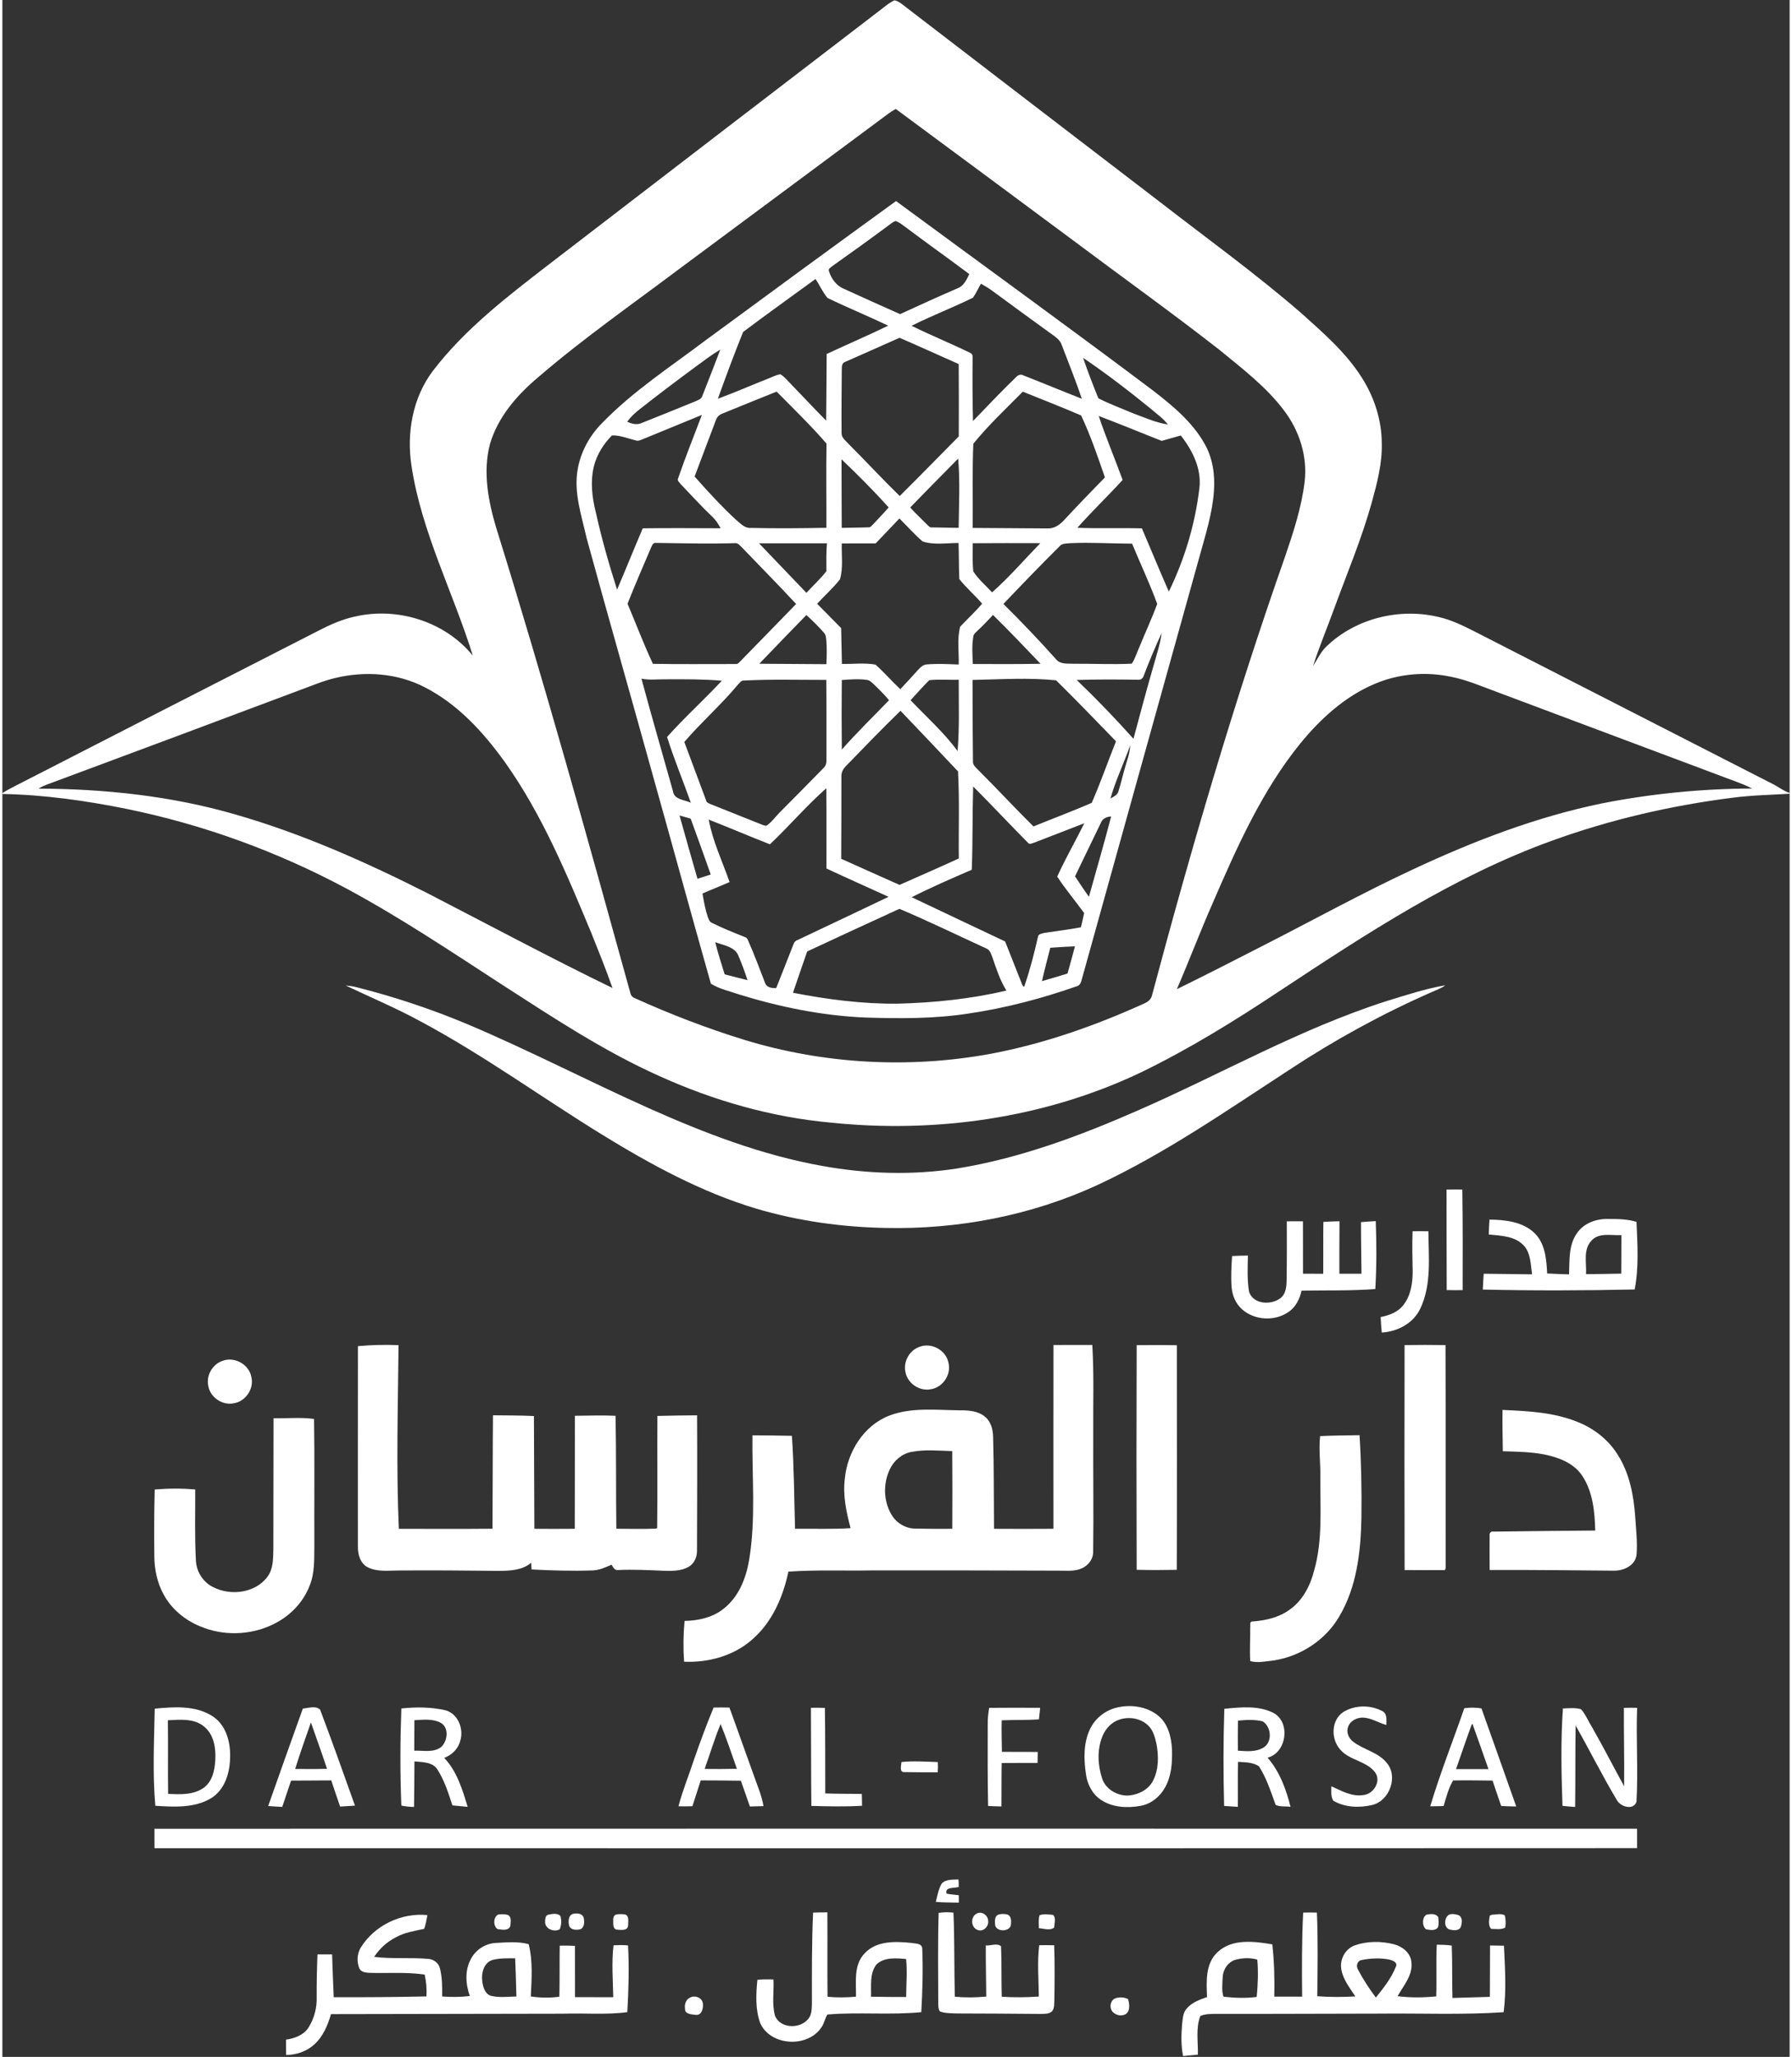
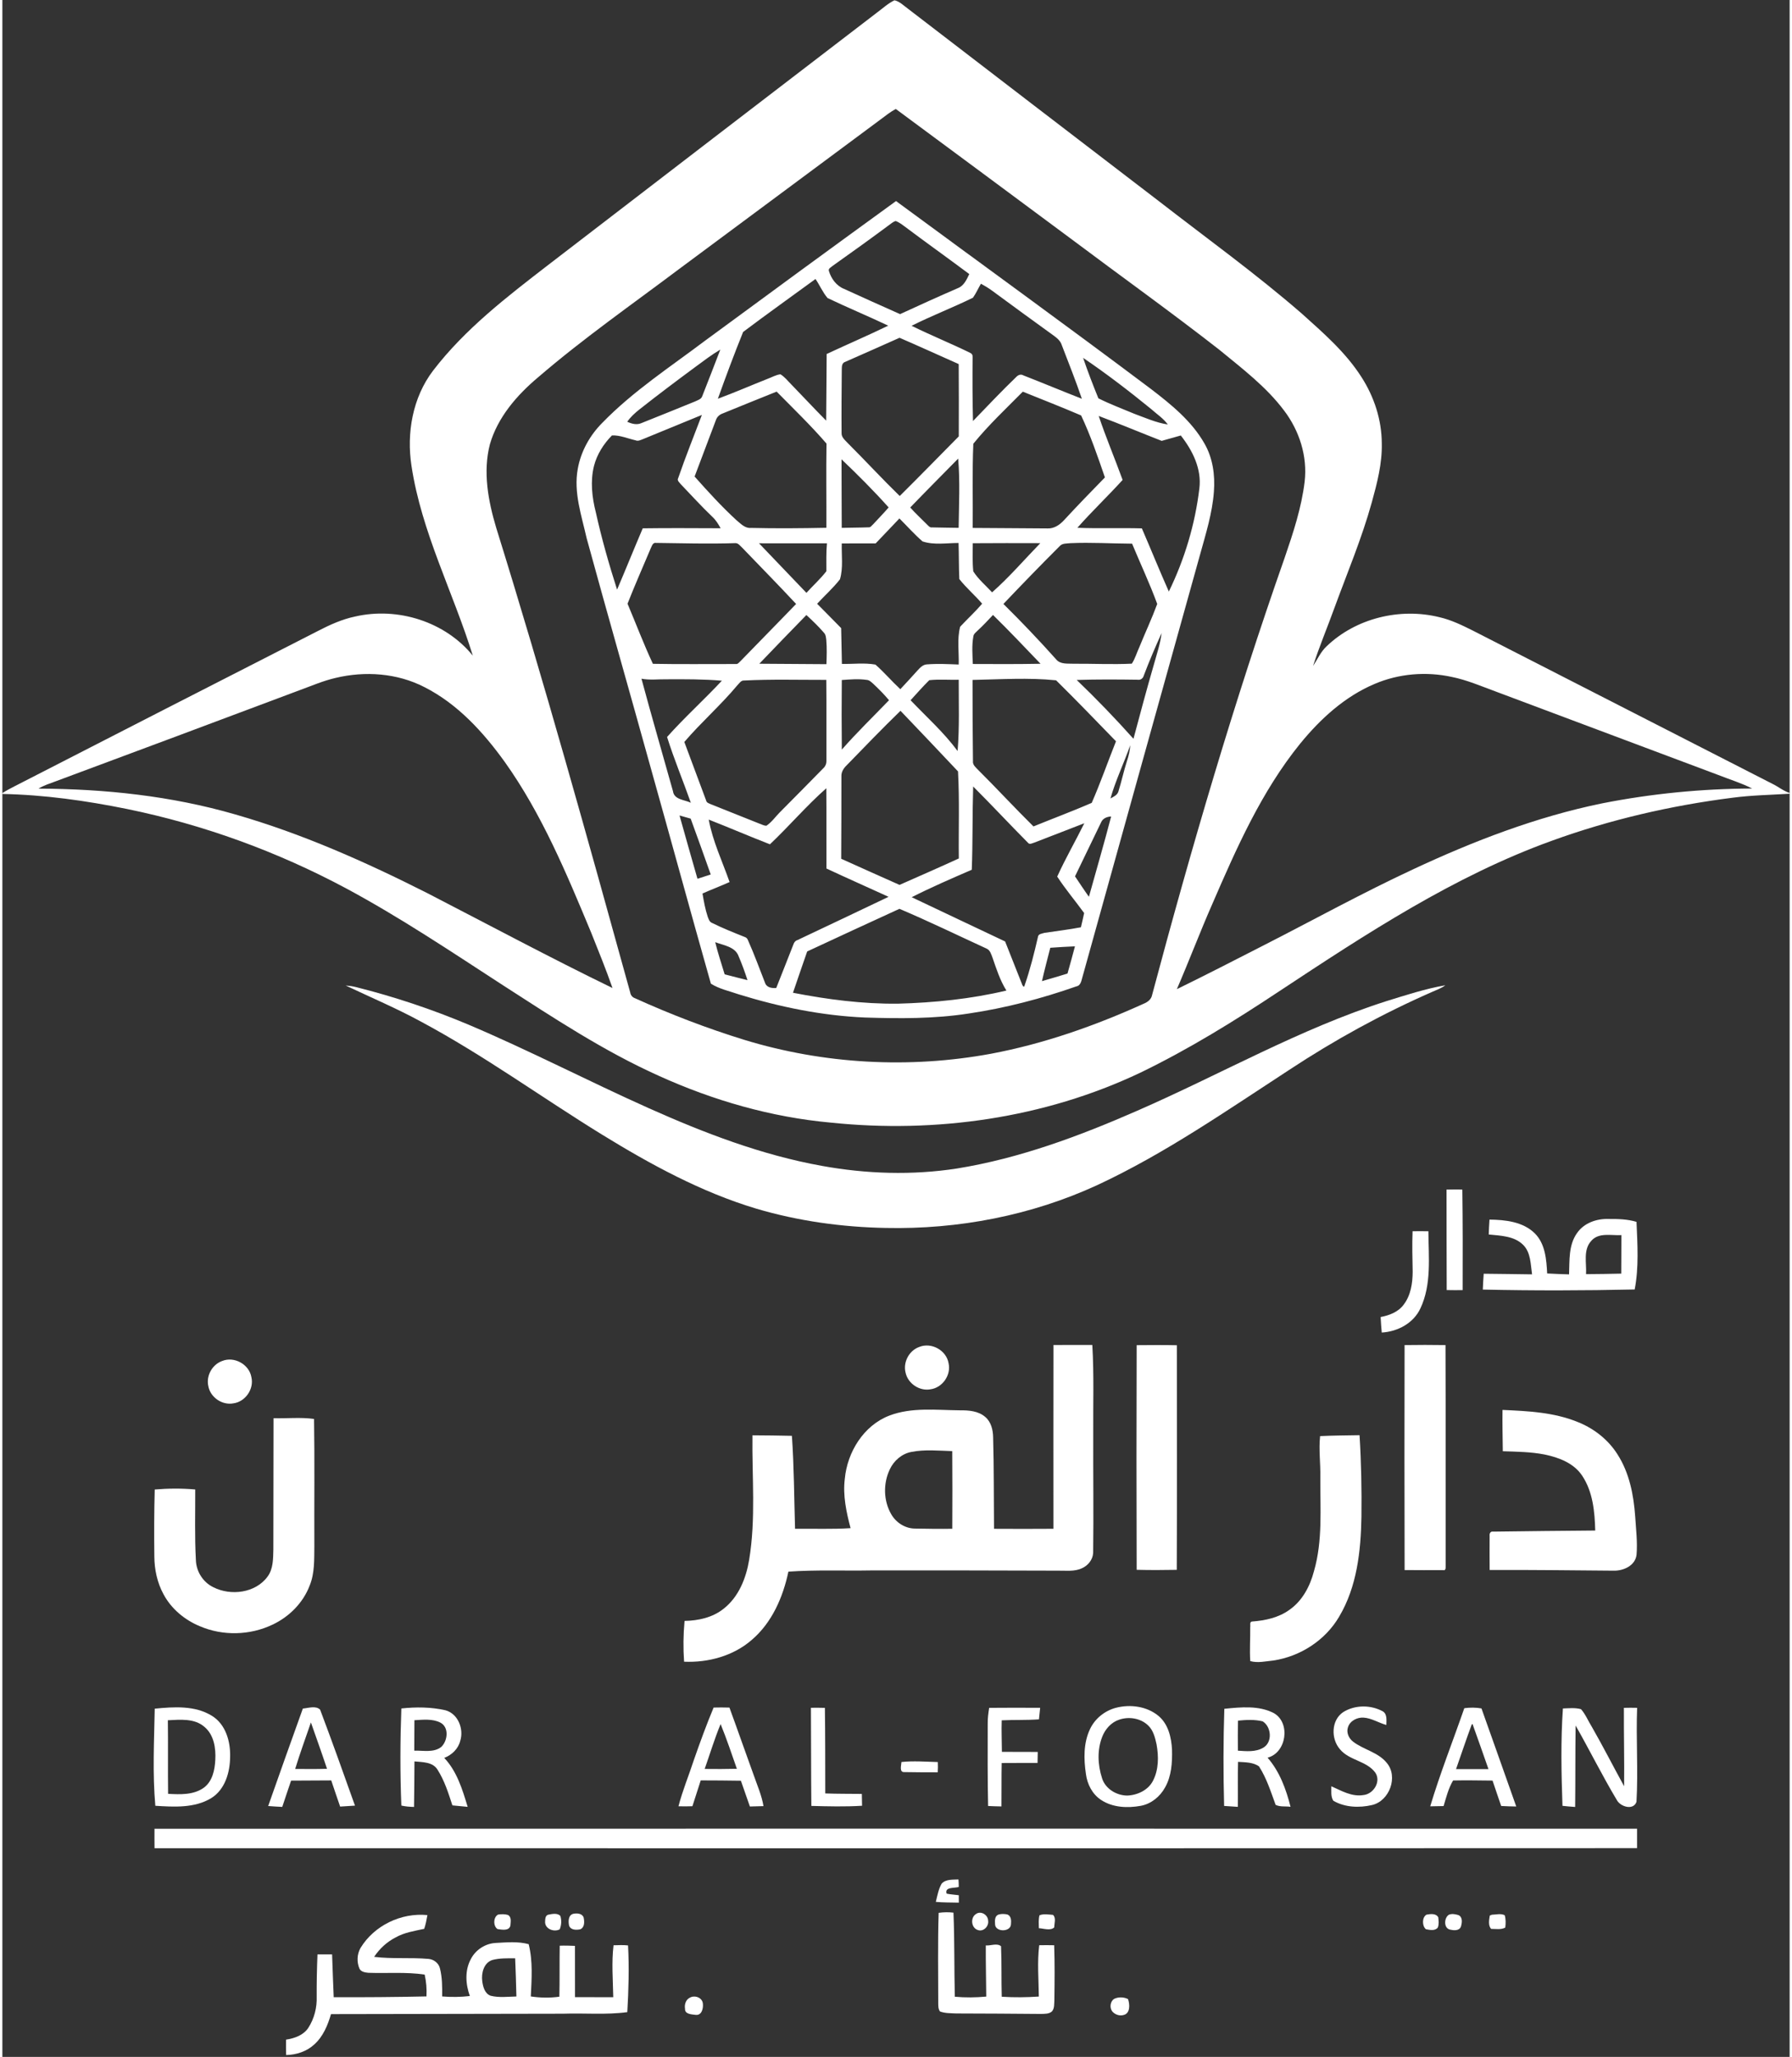
<svg xmlns="http://www.w3.org/2000/svg" width="61pt" height="70pt" viewBox="0 0 1036 1192" version="1.1">
  <rect x="0" y="0" width="1036" height="1192" fill="#333333" stroke="none" />
  <g id="#ffffffff">
    <path fill="#ffffff" opacity="1.00" d=" M 507.11 7.19 C 510.40 4.78 513.42 1.92 517.14 0.16 C 520.21 0.88 522.47 3.29 524.97 5.08 C 573.40 42.30 621.89 79.45 670.39 116.59 C 698.15 138.14 726.71 158.70 753.26 181.77 C 765.74 192.98 778.65 204.18 787.76 218.45 C 795.15 229.87 799.55 243.32 799.59 256.98 C 799.85 268.61 796.88 279.96 793.81 291.08 C 788.03 311.96 779.58 331.94 772.15 352.25 C 768.09 363.50 763.41 374.55 759.75 385.94 C 762.29 382.11 764.15 377.77 767.56 374.58 C 784.56 358.22 810.19 352.03 832.97 357.67 C 839.86 359.24 846.24 362.38 852.53 365.52 C 910.33 395.04 968.12 424.60 1025.90 454.18 C 1029.34 455.82 1032.33 458.36 1036.00 459.54 L 1036.00 459.98 C 1025.00 460.68 1013.93 460.84 1002.98 462.29 C 967.29 466.81 932.01 474.95 898.18 487.22 C 841.33 507.75 790.50 541.20 740.37 574.30 C 714.32 591.59 687.65 608.11 659.47 621.71 C 603.96 648.03 541.04 656.91 480.15 650.57 C 445.70 647.44 412.05 637.75 380.60 623.49 C 348.67 609.18 319.40 589.81 290.07 570.91 C 260.23 551.54 230.63 531.67 199.25 514.82 C 159.40 493.49 116.49 477.87 72.21 468.81 C 48.43 463.99 24.30 460.59 0.01 460.11 L 0.00 460.91 L 0.00 459.61 C 2.36 458.08 4.86 456.79 7.36 455.51 C 65.78 425.50 124.27 395.61 182.76 365.74 C 189.69 362.14 196.87 358.86 204.56 357.27 C 229.14 351.61 256.70 360.24 272.70 379.97 C 261.30 343.20 242.97 308.43 237.16 270.04 C 234.21 250.95 237.79 230.40 249.64 214.81 C 268.17 190.64 292.56 171.93 316.51 153.46 C 380.00 104.65 443.54 55.90 507.11 7.19 M 509.24 69.09 C 470.17 98.09 431.09 127.10 392.01 156.10 C 364.64 176.67 336.52 196.30 310.55 218.65 C 298.27 228.96 287.14 241.78 282.60 257.46 C 278.46 273.47 281.60 290.30 286.25 305.83 C 314.03 395.05 339.01 485.10 363.93 575.14 C 364.17 576.68 365.12 577.93 366.62 578.45 C 387.22 587.80 408.40 595.91 430.01 602.59 C 476.14 616.69 525.65 619.41 573.07 610.66 C 603.66 604.91 633.22 594.51 661.52 581.69 C 663.81 580.78 665.98 579.18 666.45 576.61 C 689.22 491.26 714.05 406.40 743.35 323.05 C 748.26 308.72 753.07 294.19 754.88 279.08 C 756.58 264.46 751.82 249.59 742.98 237.96 C 732.60 224.10 718.63 213.56 705.36 202.65 C 677.34 180.78 648.41 160.11 619.98 138.79 C 585.95 113.58 551.99 88.30 517.91 63.17 C 514.77 64.76 512.06 67.01 509.24 69.09 M 193.05 392.89 C 186.05 394.50 179.45 397.37 172.73 399.82 C 125.43 417.60 78.08 435.24 30.73 452.85 C 27.42 454.12 23.97 455.11 20.96 457.02 C 59.36 457.16 97.97 461.25 134.94 471.96 C 173.67 483.07 210.63 499.53 246.52 517.68 C 282.18 536.08 317.57 555.04 353.67 572.58 C 349.88 561.75 345.56 551.11 341.30 540.47 C 327.09 506.35 312.77 471.81 291.21 441.55 C 278.78 424.29 263.89 407.95 244.68 398.21 C 228.90 390.06 210.17 388.75 193.05 392.89 M 795.51 396.31 C 778.16 403.60 763.92 416.66 752.16 431.10 C 729.89 458.63 715.46 491.30 701.49 523.55 C 694.26 539.97 687.93 556.77 680.80 573.23 C 697.85 564.91 714.71 556.22 731.60 547.59 C 760.28 532.95 788.51 517.38 817.73 503.79 C 852.78 487.40 889.20 473.38 927.20 465.58 C 955.84 459.93 985.05 457.06 1014.25 456.96 C 1008.01 453.74 1001.24 451.74 994.74 449.15 C 951.67 433.02 908.60 416.87 865.54 400.71 C 857.16 397.64 848.92 394.05 840.13 392.29 C 825.31 389.05 809.49 390.35 795.51 396.31 Z" />
    <path fill="#ffffff" opacity="1.00" d=" M 407.44 197.35 C 444.21 170.29 481.06 143.32 518.02 116.52 C 567.21 152.77 616.74 188.57 665.60 225.28 C 677.38 234.30 689.37 243.94 696.81 257.05 C 701.65 265.45 703.01 275.39 702.27 284.95 C 701.37 297.26 697.65 309.10 694.38 320.94 C 671.67 402.43 648.93 483.92 626.29 565.44 C 625.49 567.72 625.45 571.09 622.50 571.64 C 602.24 578.75 581.36 584.21 560.10 587.35 C 540.22 590.45 520.02 590.30 499.96 589.67 C 475.13 588.60 450.58 583.58 426.87 576.25 C 421.45 574.35 415.55 573.14 410.70 570.05 C 398.89 528.41 387.53 486.62 375.82 444.95 C 363.52 400.55 350.82 356.26 338.66 311.82 C 335.72 298.74 331.05 285.37 333.52 271.81 C 335.30 261.62 340.56 252.20 347.86 244.93 C 365.66 226.63 387.16 212.65 407.44 197.35 M 513.63 130.68 C 502.89 138.66 492.02 146.45 481.11 154.19 C 480.32 154.99 478.67 155.58 479.10 157.00 C 480.40 161.46 483.46 165.65 487.89 167.41 C 498.69 172.34 509.51 177.23 520.36 182.04 C 531.52 176.89 542.72 171.82 553.99 166.93 C 557.43 165.55 558.97 161.94 560.48 158.83 C 548.01 149.53 535.34 140.49 522.88 131.15 C 521.31 129.97 519.70 128.80 517.86 128.08 C 516.22 128.49 515.00 129.77 513.63 130.68 M 429.38 192.38 C 424.22 205.14 419.40 218.09 414.75 231.07 C 424.47 227.49 433.96 223.34 443.59 219.53 C 446.05 218.65 448.39 217.21 451.02 216.91 C 453.48 218.39 455.24 220.74 457.26 222.74 C 464.05 229.71 470.65 236.87 477.52 243.76 C 477.69 230.89 477.66 218.01 477.81 205.14 C 489.68 199.62 501.71 194.43 513.49 188.73 C 501.85 183.20 489.92 178.27 478.31 172.71 C 475.51 169.39 473.78 165.28 471.34 161.68 C 457.36 171.92 443.21 181.95 429.38 192.38 M 567.24 164.42 C 565.65 167.10 564.41 169.99 562.61 172.53 C 550.91 178.27 538.69 182.96 527.03 188.80 C 538.16 194.31 549.71 198.96 560.88 204.43 C 561.99 204.90 562.50 205.75 562.40 206.99 C 562.30 219.32 562.30 231.67 562.63 244.00 C 570.91 235.42 579.11 226.74 587.70 218.46 C 588.77 217.32 590.35 216.65 591.83 217.54 C 603.17 221.96 614.39 226.67 625.73 231.09 C 622.18 220.62 618.07 210.36 614.12 200.05 C 613.38 197.59 611.36 195.88 609.35 194.45 C 597.37 185.83 585.47 177.10 573.58 168.37 C 571.56 166.90 569.43 165.61 567.24 164.42 M 488.45 209.76 C 486.24 210.54 486.66 213.14 486.56 215.01 C 486.45 226.96 486.35 238.92 486.45 250.87 C 486.28 253.47 488.57 255.14 490.13 256.87 C 500.24 266.97 509.93 277.48 520.16 287.45 C 531.68 276.04 542.99 264.43 554.39 252.89 C 554.41 238.93 554.48 224.96 554.35 210.99 C 542.92 205.91 531.54 200.72 520.06 195.75 C 509.56 200.49 498.97 205.07 488.45 209.76 M 401.64 212.69 C 390.74 220.74 379.90 228.88 369.27 237.28 C 366.64 239.37 364.12 241.63 362.22 244.42 C 364.77 245.60 367.72 246.41 370.42 245.20 C 380.82 241.11 391.14 236.83 401.50 232.66 C 403.05 231.89 405.13 231.40 405.71 229.53 C 409.25 220.57 412.72 211.58 416.17 202.59 C 411.08 205.59 406.40 209.21 401.64 212.69 M 626.45 207.38 C 629.15 215.29 632.16 223.10 635.31 230.83 C 642.03 234.22 649.15 236.86 656.10 239.78 C 662.48 242.12 668.79 244.98 675.55 245.99 C 672.96 242.42 669.18 240.00 665.94 237.08 C 653.18 226.68 640.09 216.61 626.45 207.38 M 417.48 239.63 C 415.71 240.26 414.23 241.59 413.63 243.39 C 409.47 254.30 405.37 265.23 401.26 276.16 C 409.02 284.88 416.90 293.55 425.51 301.45 C 427.98 303.46 430.46 306.30 433.98 305.94 C 448.53 306.29 463.09 306.16 477.64 305.87 C 477.72 289.60 477.45 273.32 477.71 257.06 C 468.62 246.54 458.57 236.85 448.81 226.95 C 438.34 231.10 427.93 235.40 417.48 239.63 M 591.50 226.98 C 581.75 236.84 571.57 246.36 562.82 257.15 C 562.13 273.33 562.63 289.70 562.46 305.95 C 576.97 306.10 591.48 306.08 605.99 306.24 C 609.75 306.36 612.99 304.08 615.42 301.43 C 623.17 293.04 631.12 284.84 639.10 276.68 C 634.93 264.56 630.76 252.34 625.31 240.76 C 614.13 235.96 602.78 231.54 591.50 226.98 M 371.54 254.39 C 370.10 254.92 368.57 255.85 367.01 255.16 C 362.51 254.14 357.93 252.12 353.35 252.34 C 348.51 257.24 344.65 263.32 342.93 270.04 C 340.73 278.93 341.78 288.21 344.02 296.99 C 347.36 312.09 351.61 326.97 356.32 341.70 C 361.37 329.89 366.16 317.98 371.20 306.18 C 386.24 305.96 401.30 306.11 416.34 306.14 C 415.04 303.73 413.57 301.37 411.55 299.50 C 405.22 293.48 399.38 286.98 393.32 280.69 C 392.56 279.66 390.88 278.52 391.75 277.06 C 395.98 264.73 400.87 252.65 405.48 240.46 C 394.16 245.07 382.84 249.71 371.54 254.39 M 635.50 241.06 C 639.70 253.56 644.86 265.73 649.36 278.13 C 640.80 287.55 631.55 296.33 623.13 305.87 C 635.59 306.37 648.06 305.85 660.52 306.21 C 665.78 318.39 670.76 330.69 676.15 342.81 C 685.29 324.08 691.37 303.81 693.84 283.11 C 695.28 271.76 689.90 261.05 683.08 252.37 C 679.38 253.37 675.70 254.45 672.01 255.49 C 659.82 250.73 647.74 245.67 635.50 241.06 M 486.42 266.17 C 486.41 279.41 486.52 292.66 486.54 305.91 C 491.75 305.76 496.96 305.80 502.17 305.59 C 503.34 305.70 503.93 304.49 504.73 303.86 C 507.74 300.60 510.84 297.43 513.74 294.07 C 505.06 284.37 495.85 275.15 486.42 266.17 M 526.25 294.10 C 529.33 297.60 532.81 300.72 536.07 304.05 C 536.86 304.78 537.62 305.86 538.88 305.64 C 544.02 305.81 549.16 305.77 554.31 305.90 C 554.48 292.52 555.17 279.12 554.04 265.77 C 544.78 275.22 535.42 284.57 526.25 294.10 M 506.20 314.92 C 499.66 314.92 493.11 314.89 486.56 314.95 C 486.36 321.85 487.48 328.98 485.52 335.71 C 481.55 340.81 476.65 345.13 472.28 349.89 C 476.92 354.60 481.60 359.27 486.21 364.01 C 486.43 370.92 486.42 377.84 486.64 384.75 C 493.11 384.89 499.66 383.99 506.08 385.14 C 511.15 389.60 515.55 394.80 520.51 399.40 C 523.91 395.80 527.23 392.14 530.54 388.47 C 531.98 386.90 533.63 385.13 535.92 385.02 C 542.05 384.54 548.21 384.85 554.35 385.10 C 554.57 377.82 553.31 370.32 555.19 363.20 C 559.36 358.69 563.95 354.54 567.92 349.84 C 563.71 344.91 558.69 340.66 554.70 335.57 C 554.38 328.61 554.50 321.63 554.26 314.67 C 547.34 314.66 540.07 315.99 533.39 313.76 C 528.62 309.64 524.44 304.88 519.98 300.45 C 515.35 305.24 510.84 310.15 506.20 314.92 M 375.81 317.81 C 371.30 328.48 366.63 339.08 362.38 349.86 C 367.29 361.46 371.75 373.29 377.08 384.69 C 393.07 385.01 409.08 384.76 425.07 384.81 C 426.37 385.02 427.09 383.75 427.95 383.04 C 438.63 372.00 449.45 361.08 460.09 350.00 C 449.80 338.92 439.17 328.17 428.71 317.26 C 427.60 316.29 426.62 314.78 425.00 314.75 C 409.65 315.28 394.27 314.82 378.91 314.63 C 376.97 314.29 376.48 316.52 375.81 317.81 M 438.60 314.85 C 447.73 324.45 456.90 334.02 466.08 343.57 C 469.89 339.35 474.17 335.53 477.64 331.04 C 477.67 325.64 477.46 320.24 477.97 314.86 C 464.85 314.82 451.72 314.83 438.60 314.85 M 562.79 331.09 C 565.72 335.72 570.00 339.28 573.70 343.27 C 583.68 334.46 592.39 324.32 601.65 314.77 C 588.60 314.76 575.55 314.68 562.50 314.81 C 562.46 320.23 562.24 325.71 562.79 331.09 M 612.80 316.58 C 601.79 327.56 590.98 338.73 580.26 350.00 C 590.79 360.39 600.99 371.12 610.85 382.13 C 613.31 385.14 617.57 384.46 621.00 384.64 C 632.23 384.56 643.49 385.16 654.70 384.60 C 656.66 381.61 657.61 378.09 659.12 374.87 C 662.49 366.56 666.32 358.41 669.42 350.00 C 665.09 338.16 659.68 326.72 654.85 315.07 C 642.94 315.01 631.01 314.24 619.09 314.78 C 616.94 315.04 614.33 314.73 612.80 316.58 M 438.77 384.64 C 451.73 384.72 464.70 384.81 477.67 384.90 C 477.84 380.23 478.00 375.53 477.59 370.87 C 477.41 369.44 477.33 367.84 476.28 366.74 C 473.13 363.06 469.62 359.69 466.05 356.42 C 456.94 365.81 447.79 375.16 438.77 384.64 M 565.39 365.36 C 564.41 366.38 563.04 367.27 562.84 368.80 C 561.88 374.07 562.33 379.47 562.53 384.79 C 575.61 384.85 588.70 384.91 601.78 384.66 C 592.66 375.17 583.63 365.57 574.22 356.38 C 571.32 359.42 568.50 362.54 565.39 365.36 M 661.62 391.52 C 661.20 393.11 659.78 394.22 658.10 393.91 C 646.32 393.75 634.53 393.66 622.75 394.05 C 634.15 404.98 645.12 416.36 655.65 428.14 C 659.50 413.73 663.35 399.31 667.51 384.99 C 669.16 378.99 671.23 373.06 671.96 366.86 C 668.29 374.98 664.78 383.18 661.62 391.52 M 370.46 393.33 C 376.32 415.12 382.64 436.78 388.72 458.51 C 389.39 463.51 395.44 463.42 399.07 465.21 C 394.59 452.47 389.32 439.95 385.30 427.09 C 395.40 415.77 406.72 405.57 417.07 394.48 C 406.41 393.56 395.68 393.61 384.99 393.66 C 380.14 393.59 375.26 394.22 370.46 393.33 M 426.15 397.00 C 416.51 408.58 405.09 418.55 395.30 429.98 C 399.49 441.30 403.70 452.62 407.95 463.91 C 408.19 465.28 409.70 465.57 410.75 466.10 C 420.07 469.79 429.39 473.51 438.69 477.25 C 440.07 477.69 441.40 478.57 442.91 478.51 C 446.01 476.43 448.12 473.27 450.73 470.67 C 459.19 462.17 467.61 453.64 476.00 445.07 C 477.13 444.01 477.72 442.53 477.67 440.99 C 477.62 425.33 477.75 409.66 477.60 394.00 C 461.70 394.03 445.78 393.57 429.89 394.37 C 428.15 394.26 427.22 395.94 426.15 397.00 M 486.58 394.08 C 486.45 407.52 486.44 420.97 486.59 434.41 C 495.30 424.49 504.79 415.30 513.95 405.79 C 511.13 402.39 507.99 399.26 504.78 396.24 C 503.68 395.29 502.59 394.12 501.05 394.01 C 496.25 393.31 491.38 393.74 486.58 394.08 M 537.28 394.18 C 533.51 397.89 530.03 401.91 526.45 405.80 C 535.67 415.47 545.77 424.45 553.71 435.24 C 554.84 421.50 554.33 407.70 554.36 393.93 C 548.68 394.08 542.92 393.56 537.28 394.18 M 562.37 394.03 C 562.32 409.69 562.45 425.35 562.61 441.01 C 562.32 443.31 564.33 444.77 565.71 446.27 C 576.52 457.01 586.83 468.24 597.69 478.93 C 608.93 474.35 620.32 470.10 631.45 465.28 C 636.57 453.59 640.78 441.46 645.52 429.59 C 634.03 417.74 622.55 405.84 610.80 394.25 C 594.73 392.61 578.49 393.72 562.37 394.03 M 520.61 411.92 C 509.99 422.21 499.74 432.88 489.43 443.48 C 487.67 445.16 486.22 447.37 486.35 449.91 C 486.33 465.83 486.34 481.75 486.23 497.67 C 497.48 502.76 508.76 507.78 520.04 512.81 C 531.51 507.73 543.02 502.73 554.42 497.49 C 554.21 480.67 554.87 463.84 553.95 447.04 C 542.87 435.30 531.79 423.57 520.61 411.92 M 653.78 431.85 C 650.15 442.21 645.32 452.16 642.31 462.72 C 644.04 461.76 646.22 460.86 646.88 458.79 C 648.73 452.94 649.98 446.92 651.86 441.08 C 652.85 438.09 653.60 435.01 653.78 431.85 M 444.93 489.29 C 433.04 484.68 421.33 479.61 409.45 474.97 C 411.76 487.55 417.33 499.17 421.54 511.16 C 416.35 513.48 411.03 515.50 405.83 517.80 C 406.60 522.33 407.40 526.87 408.85 531.24 C 409.38 532.54 409.80 534.19 411.25 534.80 C 417.38 537.83 423.75 540.38 430.11 542.92 C 431.17 543.21 431.87 543.88 432.22 544.93 C 435.88 553.07 438.90 561.50 442.18 569.80 C 443.16 572.38 446.16 572.72 448.57 572.58 C 451.95 564.19 455.18 555.74 458.52 547.34 C 458.90 546.21 459.57 545.20 460.77 544.84 C 478.40 536.45 496.09 528.18 513.69 519.72 C 501.70 514.22 489.63 508.91 477.68 503.32 C 477.61 487.81 477.75 472.30 477.61 456.80 C 466.08 466.96 456.09 478.73 444.93 489.29 M 562.73 455.78 C 562.23 471.86 562.54 487.96 561.92 504.04 C 550.21 509.10 538.48 514.18 527.10 519.95 C 545.12 528.56 563.22 537.00 581.25 545.59 C 584.47 553.74 587.70 561.87 590.92 570.01 C 590.95 570.61 592.28 572.93 592.55 571.06 C 595.74 561.88 598.10 552.44 600.28 542.98 C 600.46 541.12 602.69 541.07 604.09 540.60 C 611.12 539.52 618.20 538.72 625.19 537.37 C 625.83 534.63 626.48 531.88 627.06 529.13 C 621.91 522.05 616.23 515.32 611.45 508.00 C 616.22 497.49 622.03 487.44 627.16 477.09 C 617.46 480.80 607.78 484.55 598.10 488.33 C 596.98 488.64 595.41 489.63 594.50 488.40 C 583.81 477.62 573.46 466.51 562.73 455.78 M 392.52 472.58 C 395.90 484.83 399.45 497.03 402.92 509.26 C 405.49 508.46 408.05 507.63 410.61 506.78 C 406.82 495.96 402.89 485.19 398.98 474.41 C 396.83 473.77 394.68 473.15 392.52 472.58 M 636.80 476.74 C 631.81 487.12 626.81 497.50 621.77 507.86 C 624.44 511.81 627.04 515.82 629.82 519.70 C 634.13 504.20 638.66 488.75 642.71 473.18 C 640.24 473.25 637.74 474.31 636.80 476.74 M 466.52 551.38 C 463.78 559.36 460.96 567.32 458.28 575.32 C 478.25 579.22 498.58 581.84 518.97 581.65 C 540.14 581.08 561.36 578.94 582.00 574.04 C 578.31 568.14 576.18 561.48 573.93 554.94 C 573.17 553.02 572.59 550.64 570.51 549.73 C 553.69 542.01 537.04 533.90 519.99 526.68 C 502.14 534.86 484.31 543.08 466.52 551.38 M 413.21 546.01 C 414.74 552.30 416.81 558.44 418.68 564.64 C 423.10 565.75 427.48 566.97 431.92 568.01 C 430.40 563.33 428.73 558.70 426.78 554.19 C 424.84 548.62 418.02 547.84 413.21 546.01 M 607.43 549.25 C 605.80 555.69 604.07 562.11 602.61 568.59 C 607.57 567.22 612.47 565.65 617.41 564.19 C 618.87 558.94 620.37 553.70 621.73 548.42 C 616.96 548.59 612.19 548.93 607.43 549.25 Z" />
    <path fill="#ffffff" opacity="1.00" d=" M 198.99 571.11 C 201.03 571.26 203.06 571.54 205.05 572.05 C 227.24 577.63 249.00 584.89 270.09 593.76 C 305.51 608.75 339.63 626.54 374.73 642.23 C 406.90 656.61 440.12 669.35 474.92 675.62 C 500.74 680.32 527.35 681.18 553.32 677.17 C 589.62 671.31 624.34 658.36 657.89 643.66 C 706.06 622.66 751.98 596.26 802.20 580.20 C 813.48 576.72 824.78 573.00 836.42 570.98 C 834.13 572.74 831.37 573.65 828.78 574.82 C 799.95 587.46 772.25 602.65 745.98 619.98 C 709.74 643.56 674.05 668.45 634.73 686.76 C 596.46 704.40 554.09 712.53 512.01 711.61 C 486.65 711.14 461.28 707.62 436.93 700.41 C 405.11 690.85 375.70 674.80 347.52 657.47 C 312.49 635.91 279.14 611.59 242.84 592.15 C 228.60 584.37 213.62 578.05 198.99 571.11 Z" />
    <path fill="#ffffff" opacity="1.00" d=" M 837.12 689.38 C 840.17 689.35 843.23 689.22 846.28 689.39 C 846.54 708.79 846.53 728.22 846.46 747.64 C 843.38 747.68 840.29 747.69 837.22 747.61 C 837.13 728.20 837.16 708.79 837.12 689.38 Z" />
    <path fill="#ffffff" opacity="1.00" d=" M 862.02 706.78 C 871.17 706.88 881.44 707.99 888.29 714.75 C 894.36 720.82 895.03 729.89 895.45 737.99 C 899.67 738.24 903.90 738.37 908.14 738.52 C 908.46 730.45 907.79 721.57 912.73 714.64 C 916.73 708.73 924.13 706.17 931.03 706.41 C 936.47 706.38 941.99 706.50 947.24 708.09 C 947.78 721.13 948.68 734.36 946.18 747.27 C 916.85 747.92 887.49 747.98 858.15 747.33 C 858.26 744.26 858.45 741.20 858.67 738.15 C 868.01 738.21 877.35 738.40 886.69 738.50 C 885.83 732.67 886.02 725.94 881.57 721.45 C 876.34 716.23 868.45 716.11 861.58 715.41 C 861.66 712.53 861.83 709.65 862.02 706.78 M 921.05 719.07 C 916.18 724.30 918.36 731.96 917.99 738.38 C 924.79 738.38 931.59 738.20 938.39 738.08 C 938.36 730.64 938.53 723.21 938.47 715.77 C 932.70 716.10 925.34 714.08 921.05 719.07 Z" />
-     <path fill="#ffffff" opacity="1.00" d=" M 744.53 707.79 C 747.65 707.73 750.77 707.73 753.90 707.78 C 753.95 717.89 753.89 728.01 753.93 738.13 C 757.83 738.18 761.73 738.16 765.64 738.18 C 765.73 728.15 765.58 718.13 765.72 708.11 C 768.83 707.94 771.95 707.79 775.07 707.74 C 775.04 717.87 774.95 728.00 775.01 738.14 C 779.27 738.17 783.54 738.17 787.81 738.14 C 787.73 728.17 787.51 718.20 787.54 708.24 C 790.38 708.00 793.23 707.83 796.09 707.65 C 796.58 720.77 796.61 733.92 795.84 747.02 C 781.60 748.11 767.32 747.67 753.05 747.96 C 752.05 752.83 749.65 757.60 745.39 760.39 C 737.39 765.88 725.64 765.20 718.46 758.63 C 714.93 755.43 712.94 750.80 712.55 746.09 C 712.05 740.03 712.41 733.94 712.82 727.89 C 715.87 727.76 718.92 727.62 721.99 727.62 C 721.85 734.58 721.49 741.63 722.64 748.53 C 724.95 755.80 735.01 756.48 740.52 752.53 C 744.23 750.00 744.42 745.06 744.43 741.01 C 744.61 729.93 744.56 718.86 744.53 707.79 Z" />
    <path fill="#ffffff" opacity="1.00" d=" M 817.43 713.52 C 820.49 713.48 823.55 713.48 826.61 713.53 C 826.69 728.43 828.54 744.29 821.99 758.20 C 818.02 766.82 808.78 771.70 799.57 772.23 C 799.28 769.23 799.08 766.24 798.92 763.24 C 803.93 762.28 809.09 760.37 812.23 756.12 C 816.41 750.72 817.45 743.63 817.49 736.98 C 817.31 729.16 817.15 721.34 817.43 713.52 Z" />
-     <path fill="#ffffff" opacity="1.00" d=" M 206.11 780.10 C 213.93 779.42 221.80 779.18 229.65 779.54 C 229.31 815.01 228.25 850.51 229.82 885.97 C 247.91 885.99 266.01 886.08 284.11 885.92 C 284.26 864.01 284.19 842.10 284.38 820.19 C 292.29 820.23 300.21 820.27 308.12 820.61 C 308.23 842.39 308.26 864.18 308.37 885.96 C 316.17 886.02 323.98 886.03 331.79 885.95 C 331.90 864.12 331.77 842.29 331.85 820.47 C 339.70 820.37 347.60 820.12 355.43 820.47 C 355.90 842.27 355.61 864.10 355.89 885.92 C 363.58 885.98 371.30 886.16 378.98 885.85 L 379.55 885.46 C 379.85 863.83 379.54 842.19 379.70 820.56 C 387.36 820.34 395.02 820.26 402.69 820.20 C 402.84 846.48 402.73 872.77 402.64 899.06 C 402.58 902.52 400.99 906.13 397.91 907.92 C 393.45 910.58 388.02 910.41 383.01 910.27 C 374.31 909.90 365.59 909.44 356.88 909.86 C 354.84 910.18 354.01 908.14 353.13 906.76 C 349.54 908.32 345.89 910.06 341.89 910.09 C 330.19 910.51 318.46 910.13 306.76 909.53 C 306.66 908.22 306.58 906.92 306.52 905.63 C 301.47 909.98 294.45 910.29 288.10 910.35 C 268.72 910.11 249.34 910.00 229.95 910.12 C 223.89 910.12 217.35 911.10 211.74 908.24 C 207.35 905.94 205.97 900.61 206.08 896.02 C 206.10 857.38 206.04 818.74 206.11 780.10 Z" />
    <path fill="#ffffff" opacity="1.00" d=" M 609.28 779.45 C 616.78 779.37 624.28 779.44 631.79 779.41 C 632.82 796.57 632.21 813.77 632.33 830.96 C 632.24 853.96 632.59 876.96 632.28 899.96 C 632.06 903.87 629.29 907.30 625.76 908.83 C 621.45 910.87 616.55 910.13 611.96 910.22 C 575.96 910.05 539.97 910.08 503.97 910.08 C 487.86 910.38 471.72 909.66 455.63 910.79 C 452.50 925.59 446.11 940.37 434.37 950.36 C 423.68 959.67 409.14 963.59 395.16 962.98 C 394.61 955.11 394.70 947.20 395.44 939.35 C 403.46 939.20 411.78 937.38 418.15 932.23 C 426.84 925.41 431.13 914.54 432.88 903.93 C 436.84 880.06 434.46 855.82 434.79 831.78 C 442.41 831.78 450.04 831.94 457.66 832.08 C 458.91 850.01 458.95 868.00 459.48 885.96 C 470.20 885.82 480.99 886.28 491.67 885.59 C 489.20 876.27 487.12 866.62 488.33 856.93 C 489.78 841.48 499.23 826.13 514.06 820.39 C 527.13 815.37 541.39 817.20 555.06 817.30 C 560.15 817.25 565.79 817.66 569.80 821.20 C 573.14 824.07 574.23 828.65 574.30 832.90 C 574.80 850.58 574.65 868.27 574.82 885.96 C 586.30 886.02 597.78 886.04 609.26 885.95 C 609.26 850.45 609.21 814.95 609.28 779.45 M 514.43 851.46 C 510.51 859.60 510.69 869.74 515.27 877.58 C 518.06 882.40 523.31 885.79 528.94 885.82 C 536.16 885.95 543.40 886.07 550.62 885.94 C 550.68 870.94 550.73 855.94 550.60 840.95 C 542.70 840.69 534.69 839.88 526.88 841.42 C 521.38 842.46 516.78 846.46 514.43 851.46 Z" />
    <path fill="#ffffff" opacity="1.00" d=" M 812.80 779.49 C 820.70 779.36 828.61 779.37 836.52 779.49 C 836.69 821.98 836.52 864.48 836.60 906.97 C 836.50 908.09 837.03 910.41 835.02 909.90 C 827.62 909.93 820.22 909.95 812.82 909.87 C 812.68 866.41 812.73 822.95 812.80 779.49 Z" />
    <path fill="#ffffff" opacity="1.00" d=" M 531.42 780.60 C 538.45 777.67 547.21 782.49 548.47 790.00 C 550.05 796.85 544.93 804.23 537.96 805.12 C 531.60 806.28 524.94 801.82 523.56 795.52 C 521.99 789.48 525.55 782.70 531.42 780.60 Z" />
    <path fill="#ffffff" opacity="1.00" d=" M 657.50 909.72 C 657.36 866.33 657.36 822.94 657.50 779.55 C 665.26 779.49 673.03 779.41 680.80 779.59 C 680.83 822.97 680.93 866.36 680.75 909.74 C 673.00 909.89 665.24 909.92 657.50 909.72 Z" />
    <path fill="#ffffff" opacity="1.00" d=" M 127.47 788.69 C 134.46 785.89 143.09 790.68 144.35 798.10 C 145.97 804.93 140.87 812.33 133.92 813.26 C 127.38 814.51 120.45 809.72 119.36 803.15 C 118.05 797.17 121.72 790.70 127.47 788.69 Z" />
    <path fill="#ffffff" opacity="1.00" d=" M 869.57 817.07 C 884.23 817.72 899.29 818.42 913.05 824.03 C 922.46 827.73 930.83 834.25 936.23 842.85 C 943.11 853.55 945.60 866.37 946.48 878.89 C 946.94 886.22 947.87 893.60 947.27 900.95 C 946.57 907.28 939.76 910.34 934.05 910.23 C 910.07 910.04 886.09 909.73 862.11 909.82 C 862.08 903.17 862.04 896.52 862.10 889.88 C 861.90 888.67 862.69 887.32 864.04 887.60 C 883.79 887.29 903.55 887.17 923.31 886.97 C 923.03 876.08 921.96 864.48 915.75 855.20 C 910.92 847.89 902.21 844.63 894.00 842.92 C 886.01 841.35 877.84 841.29 869.74 841.01 C 869.66 833.03 869.44 825.05 869.57 817.07 Z" />
    <path fill="#ffffff" opacity="1.00" d=" M 157.19 821.87 C 164.99 822.09 172.99 821.22 180.67 822.30 C 181.06 846.85 180.72 871.43 180.84 895.99 C 180.73 903.66 181.10 911.64 178.12 918.88 C 174.31 928.91 166.22 936.99 156.57 941.52 C 143.51 947.75 127.78 948.14 114.47 942.42 C 105.68 938.79 97.93 932.36 93.42 923.91 C 89.77 917.22 88.13 909.56 88.09 901.97 C 87.93 889.04 87.96 876.11 88.32 863.19 C 96.13 862.53 103.98 862.49 111.79 863.17 C 111.85 876.78 111.42 890.42 112.17 904.02 C 112.35 910.62 116.25 916.88 122.21 919.78 C 132.37 925.00 146.80 923.22 153.76 913.61 C 157.06 909.11 156.95 903.28 157.08 897.96 C 157.07 872.60 157.20 847.24 157.19 821.87 Z" />
    <path fill="#ffffff" opacity="1.00" d=" M 763.83 832.24 C 771.45 831.88 779.08 831.83 786.70 831.71 C 787.68 847.47 787.98 863.26 787.79 879.05 C 787.46 898.86 785.20 919.58 774.85 936.92 C 766.85 950.59 752.39 959.91 736.82 962.28 C 732.38 962.71 727.68 963.87 723.34 962.62 C 722.93 956.10 723.40 949.55 723.32 943.03 C 723.55 941.99 722.79 939.74 724.45 939.69 C 732.00 939.13 739.75 937.48 746.00 932.96 C 753.53 927.75 758.01 919.23 760.27 910.55 C 765.42 892.83 763.83 874.19 763.96 855.99 C 764.13 848.07 762.98 840.12 763.83 832.24 Z" />
    <path fill="#ffffff" opacity="1.00" d=" M 645.52 989.68 C 653.88 987.53 663.54 988.82 670.28 994.50 C 675.88 999.27 677.65 1006.98 677.99 1014.04 C 678.17 1021.43 677.71 1029.26 673.97 1035.84 C 671.06 1041.16 665.92 1045.38 659.88 1046.50 C 652.21 1047.89 643.68 1047.54 636.98 1043.16 C 631.83 1039.84 628.82 1033.96 628.08 1027.98 C 626.81 1019.36 626.62 1010.10 630.45 1002.06 C 633.30 995.95 639.02 991.38 645.52 989.68 M 647.30 996.60 C 642.74 998.13 639.31 1002.00 637.57 1006.40 C 634.55 1014.04 634.91 1022.72 637.42 1030.46 C 639.29 1036.60 645.77 1040.51 652.00 1040.56 C 657.94 1040.34 664.23 1037.42 667.00 1031.92 C 670.31 1025.48 670.29 1017.87 669.04 1010.91 C 668.18 1006.96 667.15 1002.70 664.08 999.85 C 659.71 995.68 652.92 994.64 647.30 996.60 Z" />
    <path fill="#ffffff" opacity="1.00" d=" M 777.23 992.19 C 784.05 987.93 793.18 987.91 800.19 991.76 C 802.84 993.39 802.25 997.00 802.23 999.65 C 797.74 998.41 793.70 995.68 788.97 995.38 C 785.26 995.18 781.18 997.23 780.00 1000.93 C 778.92 1003.94 780.42 1007.32 782.84 1009.23 C 788.97 1014.02 797.46 1015.37 802.49 1021.64 C 809.26 1029.67 804.02 1043.68 793.97 1046.04 C 786.58 1047.76 778.16 1047.47 771.49 1043.55 C 769.91 1041.09 770.40 1037.94 770.35 1035.17 C 776.21 1037.77 782.25 1041.39 788.95 1040.26 C 794.75 1039.69 799.32 1032.49 795.86 1027.31 C 790.80 1020.36 780.71 1020.29 775.31 1013.69 C 770.05 1007.62 770.23 996.87 777.23 992.19 Z" />
    <path fill="#ffffff" opacity="1.00" d=" M 88.32 990.20 C 99.40 989.12 111.65 988.23 121.51 994.37 C 129.45 999.25 132.26 1009.21 132.02 1018.04 C 131.96 1027.03 129.12 1037.11 121.00 1042.08 C 111.34 1047.92 99.48 1047.15 88.66 1046.48 C 87.01 1027.76 87.96 1008.95 88.32 990.20 M 95.92 996.91 C 96.12 1011.12 95.88 1025.33 96.06 1039.55 C 103.04 1039.94 110.83 1040.29 116.79 1035.99 C 121.78 1032.31 123.13 1025.75 123.42 1019.92 C 123.81 1013.12 122.68 1005.42 117.17 1000.78 C 111.36 995.68 103.08 996.57 95.92 996.91 Z" />
    <path fill="#ffffff" opacity="1.00" d=" M 174.18 990.13 C 177.35 989.87 181.72 988.29 184.19 990.78 C 191.16 1009.22 197.77 1027.81 204.39 1046.39 C 201.52 1046.59 198.66 1046.76 195.79 1046.94 C 194.02 1041.90 192.35 1036.83 190.63 1031.77 C 182.88 1031.78 175.12 1031.82 167.36 1031.89 C 165.60 1036.95 163.96 1042.05 162.24 1047.13 C 159.51 1046.99 156.79 1046.84 154.08 1046.62 C 160.71 1027.77 167.41 1008.94 174.18 990.13 M 178.85 998.18 C 175.78 1007.15 172.50 1016.06 169.73 1025.13 C 175.88 1025.15 182.03 1025.26 188.18 1025.04 C 185.20 1016.04 181.99 1007.12 178.85 998.18 Z" />
    <path fill="#ffffff" opacity="1.00" d=" M 231.27 990.08 C 239.76 989.16 248.48 989.22 256.83 991.12 C 264.16 993.14 267.58 1001.94 265.41 1008.84 C 264.26 1013.50 260.52 1017.03 256.14 1018.73 C 263.51 1026.53 266.68 1037.06 269.71 1047.10 C 266.76 1046.83 263.81 1046.55 260.86 1046.25 C 258.56 1039.16 256.30 1031.92 252.26 1025.59 C 249.54 1021.03 243.50 1021.21 238.87 1020.77 C 238.80 1029.56 238.78 1038.36 238.62 1047.15 C 236.15 1047.09 233.67 1046.90 231.27 1046.35 C 230.52 1027.60 230.58 1008.82 231.27 990.08 M 238.85 996.89 C 238.89 1002.77 238.72 1008.65 238.76 1014.53 C 243.95 1014.37 249.97 1015.84 254.41 1012.38 C 258.19 1008.82 259.06 1000.89 253.82 998.24 C 249.19 995.94 243.82 996.61 238.85 996.89 Z" />
    <path fill="#ffffff" opacity="1.00" d=" M 412.28 989.55 C 415.33 989.47 418.39 989.47 421.45 989.57 C 426.20 1002.48 430.69 1015.49 435.41 1028.41 C 437.49 1034.44 440.13 1040.33 441.19 1046.67 C 438.56 1046.76 435.93 1046.83 433.30 1046.89 C 431.54 1041.91 429.85 1036.92 428.09 1031.95 C 420.33 1031.78 412.57 1031.82 404.81 1031.76 C 403.18 1036.73 401.62 1041.74 399.99 1046.73 C 397.29 1046.82 394.60 1046.86 391.91 1046.76 C 394.28 1037.61 397.94 1028.84 400.86 1019.86 C 404.42 1009.66 408.12 999.52 412.28 989.55 M 407.10 1025.12 C 413.32 1025.23 419.54 1025.16 425.76 1025.04 C 422.71 1016.37 419.82 1007.63 416.33 999.13 C 412.81 1007.61 410.16 1016.45 407.10 1025.12 Z" />
    <path fill="#ffffff" opacity="1.00" d=" M 468.69 989.68 C 471.39 989.65 474.09 989.64 476.79 989.73 C 477.00 1006.26 476.97 1022.79 477.00 1039.32 C 484.06 1039.59 491.13 1039.51 498.20 1039.60 C 498.26 1041.88 498.32 1044.16 498.33 1046.46 C 488.54 1047.08 478.73 1046.81 468.94 1046.56 C 468.72 1027.60 468.83 1008.64 468.69 989.68 Z" />
    <path fill="#ffffff" opacity="1.00" d=" M 572.01 989.72 C 581.86 989.61 591.71 989.66 601.56 989.70 C 601.35 991.92 601.12 994.15 600.87 996.39 C 593.69 996.92 586.47 996.60 579.28 996.95 C 579.07 1003.04 579.36 1009.13 579.39 1015.23 C 586.31 1015.29 593.23 1015.20 600.16 1015.28 C 600.13 1017.39 600.08 1019.52 600.05 1021.65 C 593.12 1021.70 586.20 1021.61 579.27 1021.70 C 579.09 1030.08 579.23 1038.47 579.13 1046.85 C 576.54 1046.81 573.96 1046.73 571.39 1046.60 C 571.06 1030.73 571.12 1014.86 571.16 998.98 C 571.12 995.87 571.51 992.78 572.01 989.72 Z" />
    <path fill="#ffffff" opacity="1.00" d=" M 708.32 990.27 C 717.88 989.34 728.35 988.19 737.16 992.86 C 746.85 998.59 744.32 1015.79 733.38 1018.60 C 740.37 1026.63 744.13 1036.88 746.69 1047.07 C 743.85 1046.63 740.69 1047.25 738.06 1045.95 C 735.27 1038.36 732.83 1030.50 728.42 1023.65 C 724.95 1021.16 720.34 1021.30 716.27 1021.02 C 716.04 1029.71 716.25 1038.40 716.15 1047.10 C 713.49 1046.94 710.84 1046.78 708.20 1046.57 C 707.70 1027.81 707.70 1009.03 708.32 990.27 M 716.24 997.14 C 716.10 1002.93 716.16 1008.73 716.20 1014.54 C 721.11 1014.88 726.50 1015.43 730.92 1012.80 C 736.38 1009.61 735.58 1000.65 730.53 997.54 C 725.87 996.40 720.97 996.66 716.24 997.14 Z" />
    <path fill="#ffffff" opacity="1.00" d=" M 847.42 989.93 C 850.72 989.47 854.08 989.47 857.37 990.06 C 864.10 1009.00 870.85 1027.93 877.53 1046.89 C 874.61 1046.87 871.69 1046.74 868.79 1046.59 C 867.08 1041.70 865.47 1036.77 863.79 1031.87 C 856.16 1031.80 848.54 1031.64 840.92 1031.81 C 838.20 1036.39 836.94 1041.59 835.42 1046.64 C 832.83 1046.72 830.24 1046.78 827.66 1046.79 C 833.44 1027.57 840.85 1008.88 847.42 989.93 M 851.74 999.32 C 848.56 1007.90 845.66 1016.59 842.63 1025.24 C 848.89 1025.25 855.16 1025.27 861.43 1025.23 C 858.36 1016.52 855.34 1007.78 852.19 999.10 C 852.08 999.16 851.85 999.26 851.74 999.32 Z" />
    <path fill="#ffffff" opacity="1.00" d=" M 904.33 1046.51 C 903.67 1027.71 903.27 1008.85 904.58 990.08 C 908.06 989.97 911.67 989.54 915.08 990.50 C 917.76 993.57 919.29 997.47 921.45 1000.91 C 927.92 1012.18 933.79 1023.77 940.06 1035.15 C 940.24 1020.01 939.85 1004.86 939.93 989.72 C 942.48 989.65 945.04 989.64 947.60 989.71 C 946.91 1007.86 948.27 1026.08 947.22 1044.21 C 945.42 1049.36 937.83 1047.02 935.81 1043.11 C 927.37 1029.01 920.07 1014.25 911.94 999.97 C 911.71 1015.69 911.86 1031.43 911.67 1047.16 C 909.21 1047.00 906.76 1046.78 904.33 1046.51 Z" />
    <path fill="#ffffff" opacity="1.00" d=" M 521.16 1021.11 C 528.10 1020.38 535.22 1020.95 542.23 1021.13 C 542.33 1023.11 542.31 1025.10 542.18 1027.10 C 535.73 1027.15 529.27 1027.03 522.82 1026.96 C 519.75 1027.14 521.08 1022.98 521.16 1021.11 Z" />
    <path fill="#ffffff" opacity="1.00" d=" M 88.18 1059.79 C 374.64 1059.71 661.10 1059.74 947.56 1059.78 C 947.59 1063.52 947.59 1067.27 947.56 1071.02 C 661.11 1071.15 374.65 1071.06 88.20 1071.07 C 88.15 1067.30 88.16 1063.54 88.18 1059.79 Z" />
    <path fill="#ffffff" opacity="1.00" d=" M 544.49 1091.56 C 546.96 1088.92 550.93 1089.35 554.21 1089.17 C 554.32 1090.60 554.39 1092.05 554.37 1093.52 C 552.03 1094.31 545.98 1093.37 547.36 1097.40 C 549.67 1097.86 552.04 1098.00 554.40 1098.31 C 554.40 1099.39 554.41 1101.54 554.42 1102.61 C 549.97 1102.52 545.51 1102.55 541.08 1102.18 C 541.97 1098.58 542.61 1094.78 544.49 1091.56 Z" />
-     <path fill="#ffffff" opacity="1.00" d=" M 469.94 1108.38 C 472.69 1108.30 475.45 1108.24 478.22 1108.24 C 478.33 1124.54 478.15 1140.85 478.31 1157.16 C 483.79 1157.67 489.32 1157.61 494.80 1157.10 C 494.92 1148.62 493.33 1138.57 499.90 1131.92 C 506.77 1124.54 517.75 1125.05 526.96 1125.96 C 529.13 1126.41 532.86 1126.04 533.21 1129.05 C 533.71 1141.38 533.37 1153.75 532.66 1166.08 C 514.57 1167.85 496.32 1165.93 478.25 1167.44 C 476.77 1169.70 476.44 1172.58 474.82 1174.80 C 466.92 1186.88 445.38 1185.83 439.32 1172.50 C 436.38 1164.49 436.84 1155.67 437.65 1147.33 C 440.74 1146.96 443.87 1147.09 446.98 1147.10 C 447.33 1154.08 446.00 1161.26 447.84 1168.10 C 451.12 1176.40 464.60 1175.93 468.26 1168.18 C 469.23 1165.93 469.19 1163.41 469.26 1161.02 C 469.25 1143.47 469.14 1125.91 469.94 1108.38 M 506.60 1138.52 C 502.58 1143.79 503.73 1150.92 503.53 1157.12 C 510.31 1157.27 517.10 1157.27 523.88 1157.29 C 523.91 1149.97 524.61 1142.58 523.86 1135.31 C 518.11 1134.73 511.06 1134.12 506.60 1138.52 Z" />
    <path fill="#ffffff" opacity="1.00" d=" M 542.72 1108.52 C 545.56 1108.12 548.45 1108.06 551.31 1108.41 C 551.98 1124.64 551.69 1140.89 552.10 1157.13 C 558.15 1157.70 564.26 1157.61 570.31 1157.05 C 570.26 1147.18 569.98 1137.30 570.05 1127.42 C 572.88 1127.65 576.60 1125.90 578.89 1127.87 C 579.31 1137.61 579.01 1147.38 579.30 1157.14 C 586.46 1157.59 593.65 1157.52 600.80 1157.03 C 600.69 1147.12 599.81 1137.16 601.02 1127.29 C 603.91 1127.23 606.79 1127.22 609.69 1127.30 C 610.06 1137.87 609.94 1148.46 609.80 1159.04 C 609.64 1161.21 609.95 1163.70 608.50 1165.54 C 606.78 1167.21 604.19 1167.02 601.99 1167.11 C 585.67 1167.01 569.36 1166.82 553.04 1166.83 C 549.85 1166.66 546.52 1166.81 543.49 1165.67 C 542.50 1164.31 542.49 1162.61 542.49 1161.03 C 542.49 1143.53 542.16 1126.02 542.72 1108.52 Z" />
-     <path fill="#ffffff" opacity="1.00" d=" M 754.01 1108.37 C 756.66 1108.31 759.32 1108.31 761.98 1108.37 C 762.66 1124.52 762.39 1140.68 762.19 1156.84 C 769.54 1157.40 776.92 1157.38 784.27 1156.95 C 781.04 1152.00 777.09 1147.15 776.12 1141.16 C 775.11 1135.44 778.50 1129.25 784.05 1127.33 C 791.21 1124.87 799.16 1124.86 806.48 1126.68 C 811.38 1127.92 816.23 1131.58 816.74 1136.94 C 817.76 1144.55 812.22 1150.62 808.74 1156.80 C 816.17 1157.78 823.69 1157.65 831.14 1156.95 C 831.48 1146.96 830.96 1136.95 831.45 1126.97 C 834.34 1127.04 837.26 1127.06 840.15 1127.49 C 840.53 1137.60 840.29 1147.73 840.54 1157.85 C 847.77 1157.66 855.00 1157.44 862.24 1157.21 C 862.24 1147.28 862.38 1137.35 862.34 1127.43 C 865.02 1127.48 867.72 1127.48 870.41 1127.56 C 870.99 1140.38 871.88 1153.32 870.23 1166.10 C 846.20 1167.73 822.11 1166.65 798.05 1166.92 C 766.72 1166.94 735.38 1167.15 704.05 1167.07 C 700.82 1167.13 697.41 1166.96 694.40 1168.31 C 691.63 1175.46 693.21 1183.28 692.97 1190.73 C 690.11 1190.95 687.25 1191.23 684.41 1191.52 C 683.18 1185.46 683.33 1179.22 683.83 1173.10 C 684.21 1170.12 684.24 1166.82 686.20 1164.36 C 689.17 1160.55 693.90 1158.87 698.30 1157.33 C 697.94 1148.47 697.23 1137.98 704.33 1131.35 C 712.80 1123.33 725.62 1125.02 736.13 1126.79 C 737.26 1136.83 737.50 1146.96 737.28 1157.07 C 742.66 1157.09 748.03 1157.08 753.42 1157.07 C 753.25 1140.84 753.21 1124.59 754.01 1108.37 M 715.42 1135.56 C 710.67 1136.58 707.62 1141.15 707.36 1145.82 C 707.21 1149.53 706.68 1153.58 707.82 1157.12 C 714.18 1157.80 720.76 1158.16 727.09 1157.23 C 727.77 1150.07 728.08 1142.81 727.43 1135.66 C 723.56 1134.45 719.33 1134.61 715.42 1135.56 M 787.89 1135.87 C 785.31 1136.32 784.53 1139.37 785.82 1141.43 C 788.77 1147.11 792.34 1152.47 796.15 1157.61 C 800.54 1152.14 805.06 1146.50 807.66 1139.93 C 809.13 1137.33 805.92 1136.06 803.93 1135.62 C 798.66 1134.55 793.13 1134.84 787.89 1135.87 Z" />
    <path fill="#ffffff" opacity="1.00" d=" M 287.43 1109.50 C 289.29 1109.25 291.26 1109.20 293.07 1109.75 C 295.32 1110.98 294.59 1113.89 294.48 1115.98 C 293.61 1119.19 289.47 1118.25 287.03 1117.93 C 284.38 1116.20 284.54 1110.85 287.43 1109.50 Z" />
    <path fill="#ffffff" opacity="1.00" d=" M 316.45 1109.59 C 318.65 1109.17 321.77 1108.45 323.46 1110.35 C 324.22 1112.85 324.10 1115.66 323.06 1118.09 C 319.86 1119.77 314.74 1118.01 314.59 1113.98 C 314.67 1112.44 314.57 1110.03 316.45 1109.59 Z" />
    <path fill="#ffffff" opacity="1.00" d=" M 331.03 1109.05 C 333.11 1108.68 335.87 1108.80 336.89 1111.02 C 337.44 1113.40 337.68 1116.84 335.01 1118.06 C 332.74 1118.53 329.47 1118.59 328.52 1115.98 C 327.99 1113.53 327.96 1109.76 331.03 1109.05 Z" />
-     <path fill="#ffffff" opacity="1.00" d=" M 355.42 1109.63 C 357.19 1109.07 359.11 1109.27 360.93 1109.43 C 363.62 1110.35 362.64 1113.77 362.71 1115.94 C 362.40 1119.21 358.18 1118.32 355.92 1118.22 C 353.63 1117.48 354.21 1114.78 354.08 1112.96 C 353.96 1111.68 354.25 1110.30 355.42 1109.63 Z" />
    <path fill="#ffffff" opacity="1.00" d=" M 564.36 1109.20 C 567.24 1107.11 571.37 1109.73 571.41 1113.10 C 571.91 1116.28 568.75 1119.59 565.52 1118.51 C 561.59 1117.34 560.95 1111.33 564.36 1109.20 Z" />
    <path fill="#ffffff" opacity="1.00" d=" M 577.42 1109.52 C 579.06 1109.03 580.89 1109.10 582.57 1109.47 C 584.84 1110.37 584.85 1113.10 584.64 1115.15 C 584.44 1119.85 575.35 1119.78 575.41 1114.98 C 575.28 1113.01 575.19 1110.35 577.42 1109.52 Z" />
    <path fill="#ffffff" opacity="1.00" d=" M 825.49 1109.57 C 827.74 1109.17 830.93 1108.70 832.32 1111.07 C 832.55 1113.01 832.81 1115.12 832.08 1117.01 C 830.48 1119.14 827.39 1118.43 825.16 1118.02 C 822.89 1116.09 822.85 1111.17 825.49 1109.57 Z" />
    <path fill="#ffffff" opacity="1.00" d=" M 838.49 1109.62 C 840.22 1108.88 842.28 1109.28 844.04 1109.84 C 846.60 1111.02 846.13 1114.32 845.45 1116.54 C 844.42 1119.09 841.24 1118.72 839.08 1118.23 C 835.35 1117.33 835.67 1111.35 838.49 1109.62 Z" />
    <path fill="#ffffff" opacity="1.00" d=" M 863.42 1109.61 C 865.84 1109.56 868.57 1108.76 870.83 1109.89 C 871.53 1112.17 871.47 1114.68 871.17 1117.05 C 868.75 1118.43 865.65 1117.80 862.98 1117.82 C 861.14 1115.91 861.81 1112.50 862.19 1110.10 C 862.50 1109.98 863.12 1109.73 863.42 1109.61 Z" />
    <path fill="#ffffff" opacity="1.00" d=" M 207.61 1128.87 C 215.58 1115.80 231.19 1108.33 246.38 1109.82 C 245.90 1112.50 245.41 1115.19 244.52 1117.79 C 238.89 1119.03 233.02 1119.88 227.92 1122.79 C 222.89 1125.37 218.61 1129.31 215.50 1134.03 C 225.98 1135.33 236.58 1134.29 247.07 1135.22 C 250.06 1135.50 252.84 1137.59 253.61 1140.56 C 255.00 1145.90 254.98 1151.48 254.92 1156.97 C 260.26 1157.41 265.65 1157.35 270.98 1156.72 C 268.51 1149.89 267.99 1141.98 271.50 1135.42 C 274.22 1130.00 279.90 1126.28 285.96 1125.97 C 292.32 1125.63 298.86 1124.97 305.08 1126.68 C 307.56 1136.59 306.80 1146.88 306.31 1156.97 C 311.79 1157.79 317.37 1157.87 322.87 1157.12 C 323.10 1147.26 322.90 1137.41 323.07 1127.56 C 326.01 1127.44 328.96 1127.53 331.91 1127.66 C 331.94 1137.57 331.90 1147.48 331.93 1157.39 C 339.32 1157.43 346.71 1157.42 354.11 1157.40 C 353.93 1147.38 353.06 1137.31 354.27 1127.32 C 357.07 1127.25 359.88 1127.09 362.68 1127.41 C 363.37 1140.26 362.99 1153.20 362.25 1166.06 C 349.91 1167.73 337.42 1166.53 325.01 1166.97 C 280.18 1167.05 235.34 1167.13 190.50 1167.21 C 188.61 1173.66 185.93 1180.20 180.80 1184.79 C 176.41 1188.87 170.42 1190.80 164.49 1190.93 C 164.39 1187.95 164.40 1184.97 164.44 1182.00 C 169.31 1181.25 174.44 1179.50 177.31 1175.22 C 180.79 1169.87 182.44 1163.36 182.19 1157.00 C 182.16 1148.86 182.32 1140.72 182.66 1132.60 C 185.48 1132.57 188.30 1132.57 191.13 1132.59 C 191.48 1140.86 191.66 1149.13 192.06 1157.41 C 209.98 1157.47 227.92 1157.35 245.83 1156.95 C 246.06 1152.70 245.73 1148.44 244.79 1144.30 C 233.99 1142.69 223.00 1143.66 212.13 1143.27 C 210.26 1143.09 207.95 1142.74 207.01 1140.89 C 205.34 1137.07 205.55 1132.48 207.61 1128.87 M 283.92 1135.88 C 279.01 1137.57 277.55 1143.50 278.17 1148.14 C 278.59 1151.36 279.62 1155.38 283.06 1156.57 C 287.93 1157.78 293.00 1157.10 297.96 1156.99 C 297.78 1149.61 297.57 1142.22 297.24 1134.85 C 292.80 1134.87 288.24 1134.70 283.92 1135.88 Z" />
    <path fill="#ffffff" opacity="1.00" d=" M 601.17 1109.94 C 603.63 1108.94 606.42 1109.51 609.01 1109.70 C 610.94 1111.50 609.74 1114.62 609.72 1116.97 C 607.47 1119.07 603.65 1117.56 600.82 1117.43 C 600.78 1114.93 600.54 1112.38 601.17 1109.94 Z" />
    <path fill="#ffffff" opacity="1.00" d=" M 398.48 1157.70 C 401.25 1156.07 405.54 1157.52 406.03 1160.91 C 406.41 1163.57 405.54 1167.95 402.02 1167.67 C 399.65 1167.33 395.52 1167.39 395.70 1164.04 C 395.29 1161.61 396.17 1158.83 398.48 1157.70 Z" />
    <path fill="#ffffff" opacity="1.00" d=" M 644.33 1158.44 C 646.79 1157.17 650.03 1157.25 652.49 1158.49 C 653.54 1161.46 653.89 1166.72 650.00 1167.71 C 647.61 1168.44 644.95 1167.50 643.36 1165.65 C 641.73 1163.52 642.12 1160.01 644.33 1158.44 Z" />
  </g>
</svg>